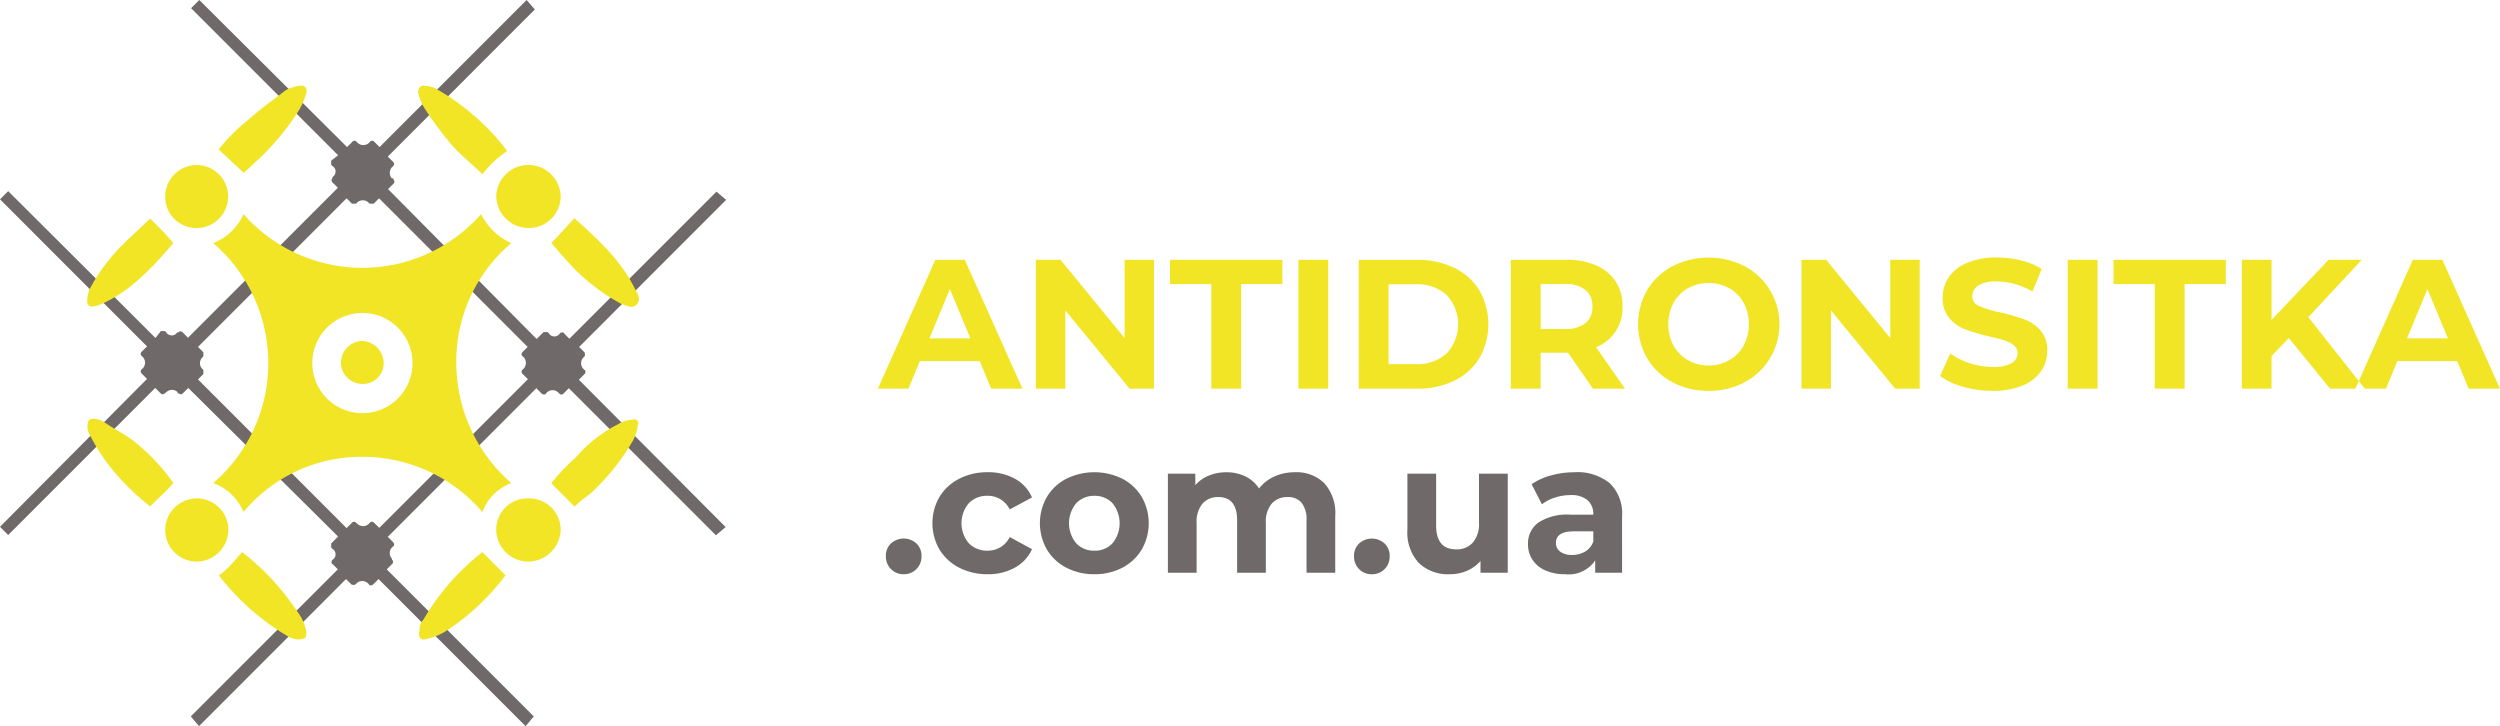
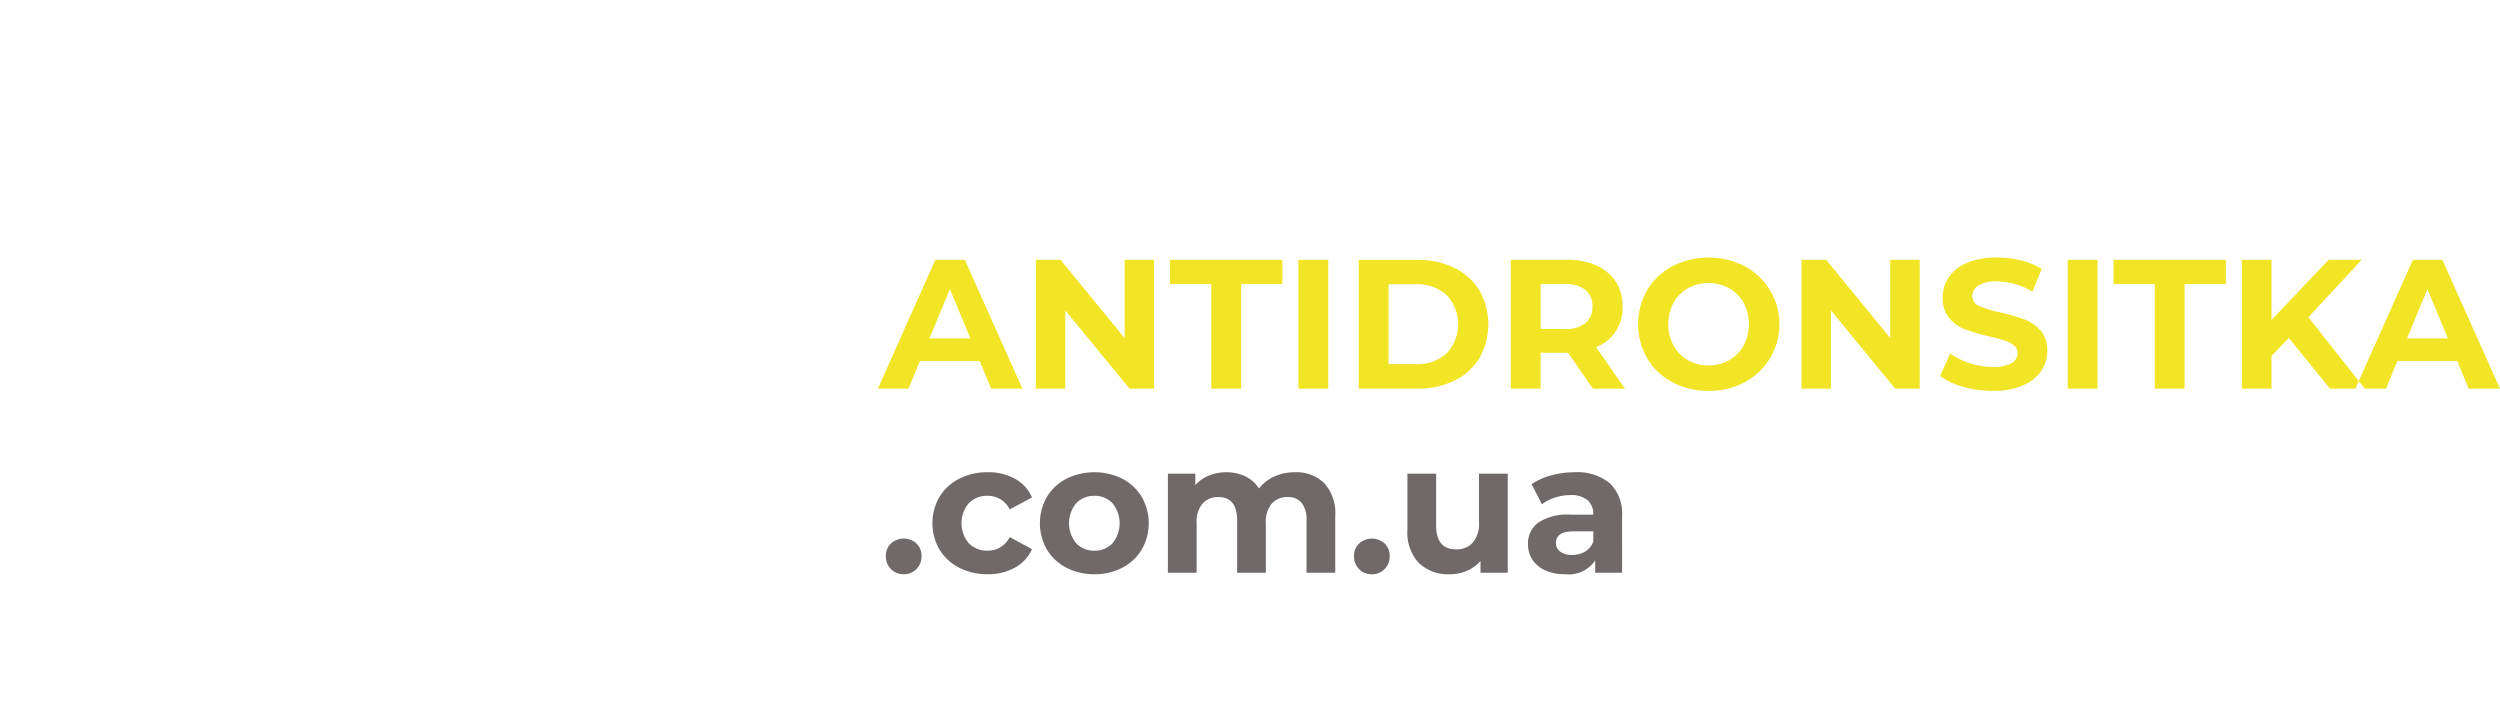
<svg xmlns="http://www.w3.org/2000/svg" id="Group_36_copy_2" data-name="Group 36 copy 2" width="244.438" height="71" viewBox="0 0 244.438 71">
  <defs>
    <style>
      .cls-1 {
        fill: #706969;
      }

      .cls-1, .cls-2 {
        fill-rule: evenodd;
      }

      .cls-2 {
        fill: #f1e525;
      }
    </style>
  </defs>
-   <path class="cls-1" d="M353.15,66.577c0.125-.125.125-0.4,0-0.4l-0.125-.125a0.8,0.8,0,0,1,0-1.077l0.125-.125a0.452,0.452,0,0,0,0-.4l-0.526-.526L367,49.541l-0.951-.8L351.673,63.12l-0.526-.526c0-.125-0.276-0.125-0.4,0a0.631,0.631,0,0,1-1.077,0l-0.125-.125h-0.4l-0.676.676L333.942,48.489l0.526-.526a0.261,0.261,0,0,0,0-.4V47.437h-0.151a0.806,0.806,0,0,1,0-1.077l0.125-.125a0.26,0.26,0,0,0,0-.4l-0.525-.526,14.375-14.381L347.49,30,333.115,44.38l-0.526-.526a0.26,0.26,0,0,0-.4,0l-0.126.125a0.8,0.8,0,0,1-1.077,0l-0.125-.125a0.26,0.26,0,0,0-.4,0l-0.526.526L315.484,30l-0.8.8,14.375,14.381-0.676.526v0.4l0.125,0.125a0.631,0.631,0,0,1,0,1.077v0.125a0.261,0.261,0,0,0,0,.4l0.526,0.526L314.382,63.02l-0.526-.526a0.26,0.26,0,0,0-.4,0h-0.125a0.631,0.631,0,0,1-1.077,0l-0.126-.125h-0.4l-0.526.676L296.8,48.689l-0.8.8,14.375,14.38-0.526.526a0.261,0.261,0,0,0,0,.4l0.126,0.125a0.807,0.807,0,0,1,0,1.077l-0.126.125a0.261,0.261,0,0,0,0,.4l0.526,0.526L296,81.509l0.8,0.8L311.177,67.93l0.526,0.526a0.26,0.26,0,0,0,.4,0l0.176-.125a0.8,0.8,0,0,1,1.077,0v0.125h0.125a0.261,0.261,0,0,0,.4,0l0.525-.526,14.651,14.531-0.676.676v0.4l0.125,0.125a0.631,0.631,0,0,1,0,1.077c-0.125.125-.125,0.4,0,0.4l0.526,0.526-14.375,14.38,0.8,0.952,14.375-14.38,0.526,0.526a0.451,0.451,0,0,0,.4,0l0.125-.125a0.8,0.8,0,0,1,1.077,0l0.125,0.125c0,0.125.276,0.125,0.4,0l0.526-.526L347.39,101l0.8-.952-14.376-14.38,0.526-.526a0.26,0.26,0,0,0,0-.4l-0.025-.125a0.8,0.8,0,0,1,0-1.077l0.125-.125c0.126,0,.126-0.276,0-0.4l-0.525-.526,14.525-14.531,0.526,0.526c0.125,0.125.4,0.125,0.4,0l0.125-.125a0.8,0.8,0,0,1,1.077,0l0.125,0.125a0.261,0.261,0,0,0,.4,0l0.526-.526L366,82.336l0.951-.8L352.6,67.128Zm-6.06-1.754,0.125,0.125a0.807,0.807,0,0,1,0,1.077l-0.125.125a0.26,0.26,0,0,0,0,.4l0.526,0.526L333.09,81.609l-0.526-.5a0.261,0.261,0,0,0-.4,0l-0.125.125a0.8,0.8,0,0,1-1.077,0l-0.15-.125a0.261,0.261,0,0,0-.4,0l-0.525.526L315.359,67.1l0.526-.526v-0.4l-0.125-.125a0.8,0.8,0,0,1,0-1.077l0.125-.125v-0.4l-0.526-.526,14.526-14.531,0.525,0.526h0.4l0.125-.125a0.805,0.805,0,0,1,1.077,0l0.125,0.125h0.4l0.526-.526L347.59,63.922l-0.525.526A0.251,0.251,0,0,0,347.09,64.823Z" transform="translate(-296 -30)" />
-   <path class="cls-2" d="M326.535,65.5a4.9,4.9,0,1,0,9.8,0A4.9,4.9,0,1,0,326.535,65.5Zm19.459,11.727a4.855,4.855,0,0,0-2.826,2.838,15.429,15.429,0,0,0-11.681-5.4,14.977,14.977,0,0,0-11.68,5.4,5.14,5.14,0,0,0-2.951-2.838,15.477,15.477,0,0,0,0-23.454,5.443,5.443,0,0,0,2.951-2.837,15.483,15.483,0,0,0,23.236,0,6.015,6.015,0,0,0,2.951,2.837A15.084,15.084,0,0,0,340.617,65.5,15.551,15.551,0,0,0,345.994,77.227Zm-28.588,9.04a8.717,8.717,0,0,0,1.2-1.08c0.4-.4.675-0.8,1.075-1.205h0a24.4,24.4,0,0,1,5.378,5.8,4.4,4.4,0,0,1,.8,1.607,1.25,1.25,0,0,1,0,.954,1.4,1.4,0,0,1-1.076.125,2.075,2.075,0,0,1-.675-0.276A23.785,23.785,0,0,1,317.406,86.267Zm25.762-2.285,2.276,2.285-0.125.126a22.792,22.792,0,0,1-5.628,5.248,5.5,5.5,0,0,1-1.876.8c-0.675.276-.95-0.126-0.8-0.8a1.522,1.522,0,0,1,.4-1.08,23.051,23.051,0,0,1,5.753-6.579h0ZM312.954,53.773c-1.876,2.16-3.9,4.445-6.7,5.8a3.754,3.754,0,0,1-1.2.4,0.449,0.449,0,0,1-.525-0.4V59.448a3,3,0,0,1,.4-1.482A17.813,17.813,0,0,1,308,53.924c0.95-.954,1.876-1.758,2.676-2.561C311.478,52.166,312.3,52.969,312.954,53.773Zm32.64-9.015a12.768,12.768,0,0,0-1.351,1.08,10.4,10.4,0,0,0-1.075,1.205c-0.951-.954-2.151-1.883-3.077-2.963a35.05,35.05,0,0,1-2.676-3.641,5.062,5.062,0,0,1-.525-1.356c0-.527.275-0.8,0.675-0.678a2.349,2.349,0,0,1,1.076.276A23.064,23.064,0,0,1,345.594,44.758Zm4.3,9.015c0.8-.8,1.476-1.607,2.276-2.436,2.276,2.034,4.577,4.168,5.9,6.88,0.275,0.527.675,1.08,0.125,1.607-0.4.4-1.076,0-1.476-.126a19.269,19.269,0,0,1-5.5-4.445C350.7,54.727,350.3,54.175,349.9,53.773ZM312.954,77.227c-0.675.8-1.476,1.481-2.276,2.285a24.181,24.181,0,0,1-4.152-4.168,20.1,20.1,0,0,1-1.751-2.838,1.568,1.568,0,0,1-.125-1.356c0.275-.4.951-0.126,1.351,0,0.95,0.678,2.026,1.205,2.951,1.883A19.675,19.675,0,0,1,312.954,77.227Zm39.218,2.31L349.9,77.252a20.783,20.783,0,0,1,2.426-2.561,13.689,13.689,0,0,1,4.152-3.239,2.544,2.544,0,0,1,1.35-.4,0.385,0.385,0,0,1,.526.527,4.036,4.036,0,0,1-.526,1.607,22.053,22.053,0,0,1-4.151,5.123A13.1,13.1,0,0,0,352.172,79.537ZM319.807,46.893c-0.8-.8-1.6-1.482-2.426-2.285a17.8,17.8,0,0,1,2.826-2.838c1.2-1.08,2.551-2.034,3.752-2.963a3.759,3.759,0,0,1,1.2-.4c0.525-.126.95,0.126,0.8,0.678a7.347,7.347,0,0,1-.675,1.607,24.735,24.735,0,0,1-4.577,5.4A7.8,7.8,0,0,1,319.807,46.893Zm27.938,38.018a3.162,3.162,0,0,1-3.227-3.089,3.049,3.049,0,0,1,3.077-3.089,3.083,3.083,0,0,1,3.226,3.089A3.217,3.217,0,0,1,347.745,84.911Zm-32.49,0a3.089,3.089,0,1,1,3.076-3.214A3.14,3.14,0,0,1,315.255,84.911Zm-3.1-35.708a3.076,3.076,0,1,1,3.076,3.089A3.033,3.033,0,0,1,312.154,49.2Zm38.667,0a3.112,3.112,0,0,1-3.076,3.089,3.162,3.162,0,0,1-3.227-3.089A3.152,3.152,0,0,1,350.821,49.2ZM331.362,67.534a2.089,2.089,0,0,1-2.026-2.034,2.14,2.14,0,0,1,2.151-2.16,2.2,2.2,0,0,1,2.026,2.16A2.021,2.021,0,0,1,331.362,67.534Z" transform="translate(-296 -30)" />
  <path id="antidronsitka" class="cls-2" d="M392.908,68h3.06l-5.634-12.6h-2.88L381.838,68h2.988l1.116-2.7h5.85Zm-6.03-4.914,2-4.824,2,4.824h-4Zm19.08-7.686v7.65l-6.264-7.65h-2.412V68h2.88V60.35L406.444,68h2.394V55.4h-2.88ZM414.436,68h2.916V57.776h4.032V55.4H410.4v2.376h4.032V68Zm8.514,0h2.916V55.4H422.95V68Zm5.9,0h5.724a8.048,8.048,0,0,0,3.627-.783,5.874,5.874,0,0,0,2.448-2.2,6.719,6.719,0,0,0,0-6.624,5.876,5.876,0,0,0-2.448-2.2,8.048,8.048,0,0,0-3.627-.783h-5.724V68Zm2.916-2.394V57.794h2.664a4.236,4.236,0,0,1,3.015,1.053,4.18,4.18,0,0,1,0,5.706,4.236,4.236,0,0,1-3.015,1.053H431.77ZM454.881,68l-2.826-4.05a4.1,4.1,0,0,0,2.592-3.978,4.364,4.364,0,0,0-.666-2.43,4.319,4.319,0,0,0-1.9-1.584,7,7,0,0,0-2.907-.558h-5.454V68h2.916V64.49h2.682l2.43,3.51h3.132ZM451.7,59.972a2,2,0,0,1-.684,1.62,3.028,3.028,0,0,1-2,.576h-2.376V57.776h2.376a3.062,3.062,0,0,1,2,.567,2,2,0,0,1,.684,1.629h0Zm11.358,8.244a7.3,7.3,0,0,0,3.528-.846,6.426,6.426,0,0,0,0-11.34,7.8,7.8,0,0,0-7.065,0,6.28,6.28,0,0,0-2.466,2.331,6.7,6.7,0,0,0,0,6.678,6.278,6.278,0,0,0,2.466,2.331,7.352,7.352,0,0,0,3.537.846h0Zm0-2.484a4,4,0,0,1-2.016-.513,3.681,3.681,0,0,1-1.413-1.431,4.506,4.506,0,0,1,0-4.176,3.681,3.681,0,0,1,1.413-1.431,4.218,4.218,0,0,1,4.032,0,3.681,3.681,0,0,1,1.413,1.431,4.506,4.506,0,0,1,0,4.176,3.681,3.681,0,0,1-1.413,1.431,4,4,0,0,1-2.016.513h0ZM480.819,55.4v7.65l-6.264-7.65h-2.412V68h2.88V60.35L481.305,68H483.7V55.4h-2.88Zm10.008,12.816a7.376,7.376,0,0,0,2.934-.522,4.051,4.051,0,0,0,1.809-1.413,3.441,3.441,0,0,0,.6-1.971,2.9,2.9,0,0,0-.657-2,3.907,3.907,0,0,0-1.575-1.08,20.589,20.589,0,0,0-2.358-.684,10.584,10.584,0,0,1-2.061-.621,1.021,1.021,0,0,1-.675-0.963,1.209,1.209,0,0,1,.585-1.044,3.276,3.276,0,0,1,1.809-.4,7.028,7.028,0,0,1,3.492.99l0.9-2.214a6.969,6.969,0,0,0-2.016-.828,9.7,9.7,0,0,0-2.358-.288,7.31,7.31,0,0,0-2.925.522,4,4,0,0,0-1.791,1.413,3.507,3.507,0,0,0-.594,1.989,2.965,2.965,0,0,0,.657,2.016,3.829,3.829,0,0,0,1.575,1.1,20.467,20.467,0,0,0,2.358.684q0.936,0.216,1.485.4a2.663,2.663,0,0,1,.9.477,0.938,0.938,0,0,1,.351.747,1.114,1.114,0,0,1-.594.981,3.565,3.565,0,0,1-1.836.369,7.228,7.228,0,0,1-2.232-.36,6.715,6.715,0,0,1-1.926-.954l-0.99,2.2a6.776,6.776,0,0,0,2.241,1.053,10.309,10.309,0,0,0,2.889.4h0ZM498.171,68h2.916V55.4h-2.916V68Zm8.513,0H509.6V57.776h4.032V55.4h-10.98v2.376h4.032V68Zm17.136,0h3.4L521.7,61.016l5.22-5.616h-3.24l-5.58,5.886V55.4h-2.9V68h2.9V64.814l1.692-1.764Zm13.554,0h3.06L534.8,55.4h-2.88L526.3,68h2.988l1.116-2.7h5.85Zm-6.03-4.914,2-4.824,2,4.824h-4Z" transform="translate(-296 -30)" />
  <path id="_.com.ua" data-name=".com.ua" class="cls-1" d="M384.358,86.144a1.687,1.687,0,0,0,1.242-.5,1.709,1.709,0,0,0,.5-1.26,1.644,1.644,0,0,0-.5-1.251,1.855,1.855,0,0,0-2.484,0,1.644,1.644,0,0,0-.5,1.251,1.709,1.709,0,0,0,.5,1.26,1.687,1.687,0,0,0,1.242.5h0Zm8.208,0a5.328,5.328,0,0,0,2.673-.648,3.865,3.865,0,0,0,1.665-1.8l-2.178-1.188a2.356,2.356,0,0,1-2.178,1.332,2.464,2.464,0,0,1-1.818-.72,3.033,3.033,0,0,1,0-3.924,2.465,2.465,0,0,1,1.818-.72,2.381,2.381,0,0,1,2.178,1.332l2.178-1.17a3.79,3.79,0,0,0-1.665-1.827,5.39,5.39,0,0,0-2.673-.639,5.956,5.956,0,0,0-2.781.639,4.786,4.786,0,0,0-1.926,1.773,5.127,5.127,0,0,0,0,5.148,4.784,4.784,0,0,0,1.926,1.773,5.953,5.953,0,0,0,2.781.639h0Zm10.44,0a5.752,5.752,0,0,0,2.736-.639,4.764,4.764,0,0,0,1.89-1.773,5.185,5.185,0,0,0,0-5.148,4.766,4.766,0,0,0-1.89-1.773,6.2,6.2,0,0,0-5.481,0,4.751,4.751,0,0,0-1.9,1.773,5.185,5.185,0,0,0,0,5.148,4.749,4.749,0,0,0,1.9,1.773,5.806,5.806,0,0,0,2.745.639h0Zm0-2.3a2.368,2.368,0,0,1-1.782-.729,3.068,3.068,0,0,1,0-3.906,2.368,2.368,0,0,1,1.782-.729,2.339,2.339,0,0,1,1.773.729,3.1,3.1,0,0,1,0,3.906,2.339,2.339,0,0,1-1.773.729h0Zm19.584-7.668a4.743,4.743,0,0,0-1.989.414,3.974,3.974,0,0,0-1.5,1.17,3.285,3.285,0,0,0-1.332-1.179,4.163,4.163,0,0,0-1.854-.405,4.453,4.453,0,0,0-1.719.324,3.547,3.547,0,0,0-1.323.936V76.316h-2.682V86H413V81.14a2.755,2.755,0,0,1,.576-1.9,1.982,1.982,0,0,1,1.548-.639q1.836,0,1.836,2.286V86h2.808V81.14a2.755,2.755,0,0,1,.576-1.9,2,2,0,0,1,1.566-.639,1.677,1.677,0,0,1,1.359.567,2.624,2.624,0,0,1,.477,1.719V86h2.808V80.456a4.364,4.364,0,0,0-1.071-3.213,3.9,3.9,0,0,0-2.889-1.071h0Zm7.542,9.972a1.687,1.687,0,0,0,1.242-.5,1.709,1.709,0,0,0,.5-1.26,1.644,1.644,0,0,0-.5-1.251,1.855,1.855,0,0,0-2.484,0,1.644,1.644,0,0,0-.5,1.251,1.709,1.709,0,0,0,.5,1.26,1.687,1.687,0,0,0,1.242.5h0Zm10.476-9.828V81.1A2.772,2.772,0,0,1,440,83.057a2.109,2.109,0,0,1-1.62.657q-1.962,0-1.962-2.34V76.316h-2.808v5.472a4.377,4.377,0,0,0,1.116,3.258,4.124,4.124,0,0,0,3.024,1.1,4.192,4.192,0,0,0,1.674-.333,3.721,3.721,0,0,0,1.332-.963V86h2.664V76.316h-2.808Zm9.324-.144a8.511,8.511,0,0,0-2.277.306,6.091,6.091,0,0,0-1.9.864l1.008,1.962a4.026,4.026,0,0,1,1.269-.657,4.888,4.888,0,0,1,1.521-.243,2.458,2.458,0,0,1,1.674.5,1.79,1.79,0,0,1,.558,1.413h-2.232a5.184,5.184,0,0,0-3.141.774A2.523,2.523,0,0,0,445.4,83.21a2.716,2.716,0,0,0,.432,1.512,2.885,2.885,0,0,0,1.251,1.044,4.582,4.582,0,0,0,1.935.378,3.129,3.129,0,0,0,2.952-1.35V86h2.628V80.474a4.1,4.1,0,0,0-1.206-3.231,5.041,5.041,0,0,0-3.456-1.071h0Zm-0.216,8.082a1.9,1.9,0,0,1-1.161-.315,1.01,1.01,0,0,1-.423-0.855q0-1.134,1.728-1.134h1.926v0.99a1.822,1.822,0,0,1-.792.981,2.444,2.444,0,0,1-1.278.333h0Z" transform="translate(-296 -30)" />
</svg>